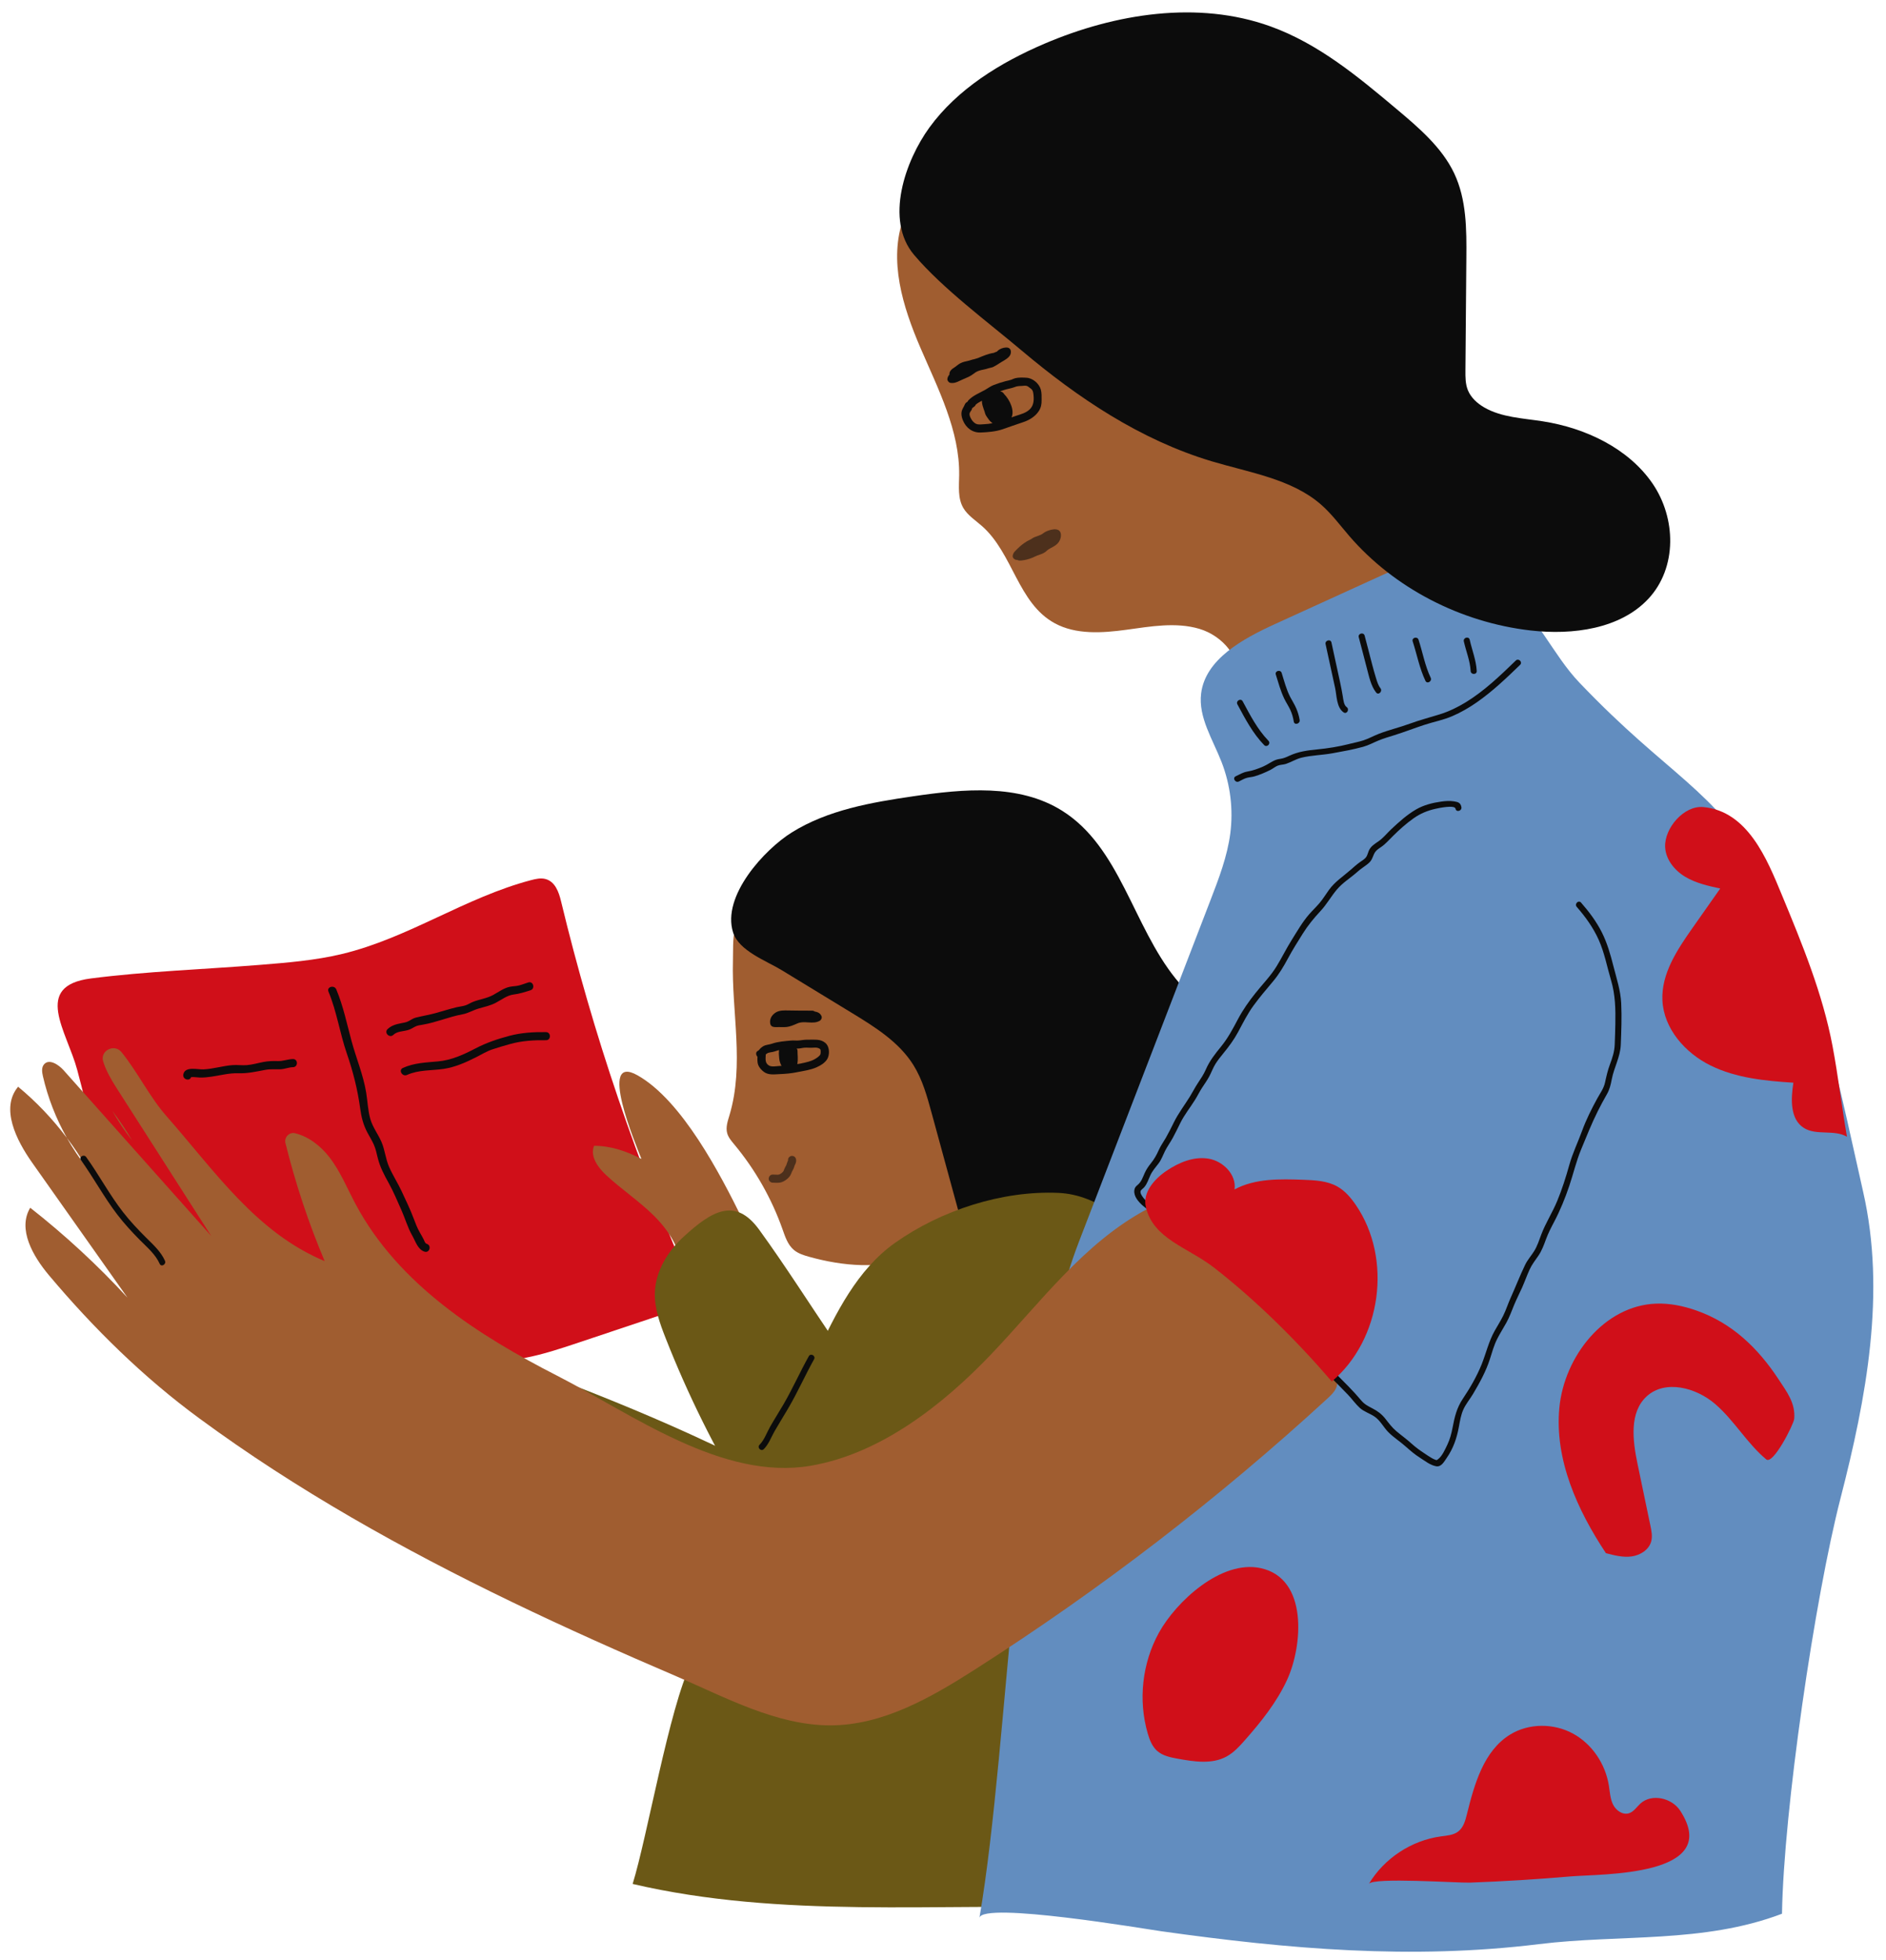
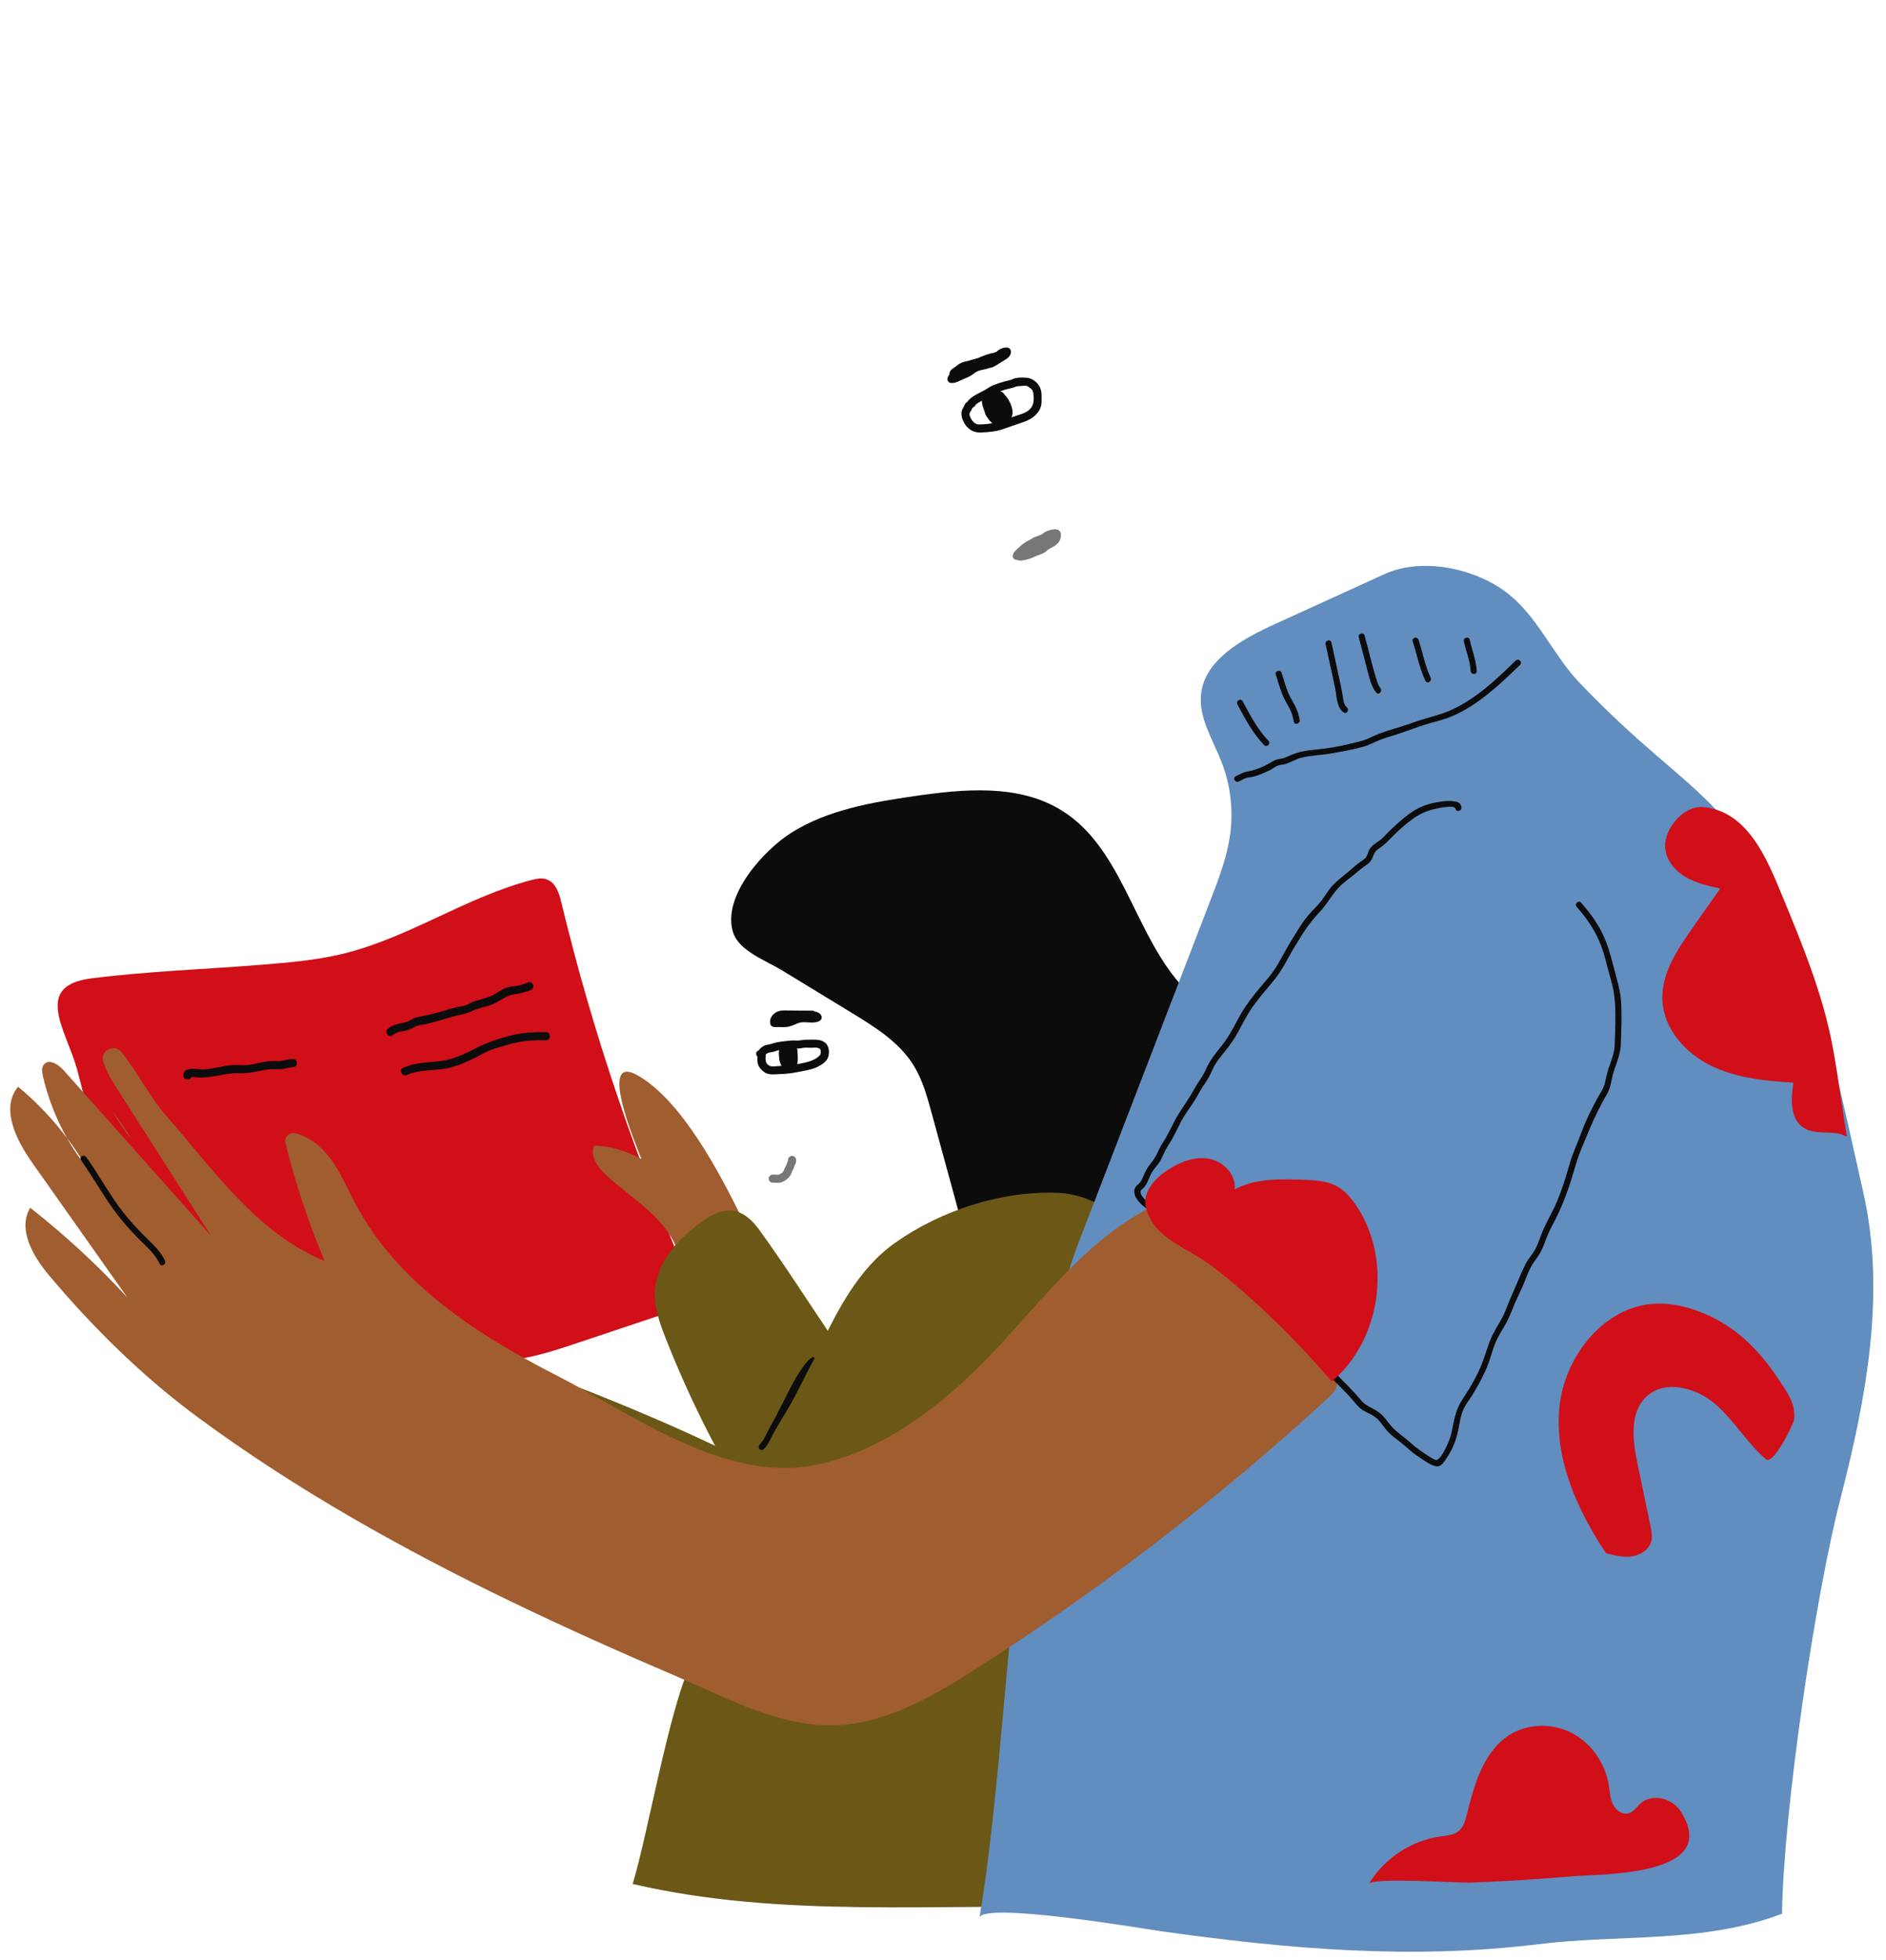
<svg xmlns="http://www.w3.org/2000/svg" height="363.2" preserveAspectRatio="xMidYMid meet" version="1.0" viewBox="-1.9 -2.3 349.7 363.2" width="349.7" zoomAndPan="magnify">
  <g id="change1_1">
    <path d="M46.229,176.536c5.138-0.412,10.304-0.829,15.291-2.025c12.322-2.955,22.815-10.473,35.058-13.688 c0.845-0.222,1.743-0.423,2.594-0.222c1.846,0.438,2.546,2.435,2.954,4.128c5.918,24.574,14.119,48.695,24.486,72.023 c0.35,0.787,0.676,1.759,0.086,2.417c-0.295,0.328-0.754,0.489-1.192,0.635c-6.676,2.234-13.352,4.467-20.027,6.701 c-3.304,1.106-6.623,2.215-10.069,2.875c-5.523,1.059-11.227,0.939-16.871,0.814c-14.32-0.316-28.64-0.633-42.96-0.949 c-1.94-0.043-4.046-0.141-5.524-1.282c-0.801-0.619-1.32-1.479-1.803-2.327c-8.811-15.461-11.346-32.928-15.833-49.643 c-1.921-7.158-8.333-15.556,2.544-16.948C25.273,177.724,35.855,177.368,46.229,176.536z" fill="#D00F19" />
  </g>
  <g id="change2_1">
    <path d="M108.259,210.059c-0.808,1.919,0.689,3.995,2.211,5.416c2.825,2.639,6.084,4.789,8.835,7.504 s5.039,6.204,5.168,10.068c3.568-2.528,7.135-5.057,10.703-7.585c0.342-0.242,0.711-0.527,0.782-0.94 c0.056-0.327-0.093-0.649-0.24-0.947c-4.034-8.183-11.139-21.906-19.405-26.574c-7.464-4.215-0.342,12.82,0.721,15.494 C114.291,211.071,111.399,210.074,108.259,210.059z" fill="#A05D30" />
  </g>
  <g id="change3_1">
    <path d="M152.726,246.048c0.388,0.572,0.786,1.172,0.872,1.857c0.096,0.769-0.216,1.523-0.521,2.235 c-3.767,8.793-7.533,17.586-11.3,26.379c-0.288,0.672-0.617,1.392-1.256,1.748c-1.477,0.824-3.083-0.82-3.963-2.265 c-5.877-9.652-10.919-19.812-15.052-30.33c-1.065-2.71-2.084-5.531-1.981-8.44c0.141-3.974,2.402-7.635,5.336-10.32 c5.142-4.705,9.54-7.457,14.022-1.276C143.702,232.28,148.12,239.256,152.726,246.048z" fill="#6B5816" />
  </g>
  <g id="change2_2">
-     <path d="M133.359,204.391c-0.328,1.096-0.731,2.254-0.421,3.355c0.219,0.778,0.766,1.413,1.283,2.033 c3.892,4.666,6.946,10.029,8.972,15.757c0.488,1.38,0.966,2.856,2.08,3.806c0.797,0.68,1.83,1.006,2.839,1.288 c6.298,1.755,13.171,2.355,19.283,0.034c5.915-2.247,10.498-6.954,14.876-11.523c1.128-1.177,2.267-2.369,3.069-3.788 c0.777-1.376,1.21-2.919,1.88-4.35c1.645-3.51,4.627-6.184,6.874-9.342c2.247-3.158,3.753-7.416,1.987-10.866 c-1.927-3.765-7.776-4.679-10.761-1.682c-1.501,1.507-2.25,3.682-3.907,5.017c-3.368,2.715-8.581,0.535-11.355-2.785 s-4.289-7.6-7.335-10.672c-3.545-3.575-8.632-5.016-13.329-6.833c-3.59-1.389-7.68-6.039-11.259-6.57 c-4.637-0.688-4.035,4.997-4.134,8.499C133.737,185.287,136.154,195.053,133.359,204.391z" fill="#A05D30" />
-   </g>
+     </g>
  <g id="change4_22">
    <path d="M144.905,151.989c6.702-4.178,14.726-5.564,22.541-6.708c9.347-1.368,19.59-2.337,27.593,2.683 c10.725,6.728,13.109,21.264,21.051,31.124c3.107,3.858,7.256,7.327,8.152,12.199c0.347,1.888,0.165,3.869,0.747,5.699 c0.676,2.127,2.298,3.798,3.461,5.703c1.163,1.905,1.827,4.476,0.527,6.291c-1.378,1.925-4.132,2.004-6.419,2.614 c-6.473,1.727-10.645,8.721-17.221,10.002c-2.951,0.575-5.978-0.101-8.961-0.471c-6.798-0.843-13.79-0.068-20.238,2.242 c-1.769-6.474-3.537-12.948-5.306-19.422c-0.836-3.059-1.693-6.169-3.375-8.857c-2.672-4.272-7.13-7.044-11.433-9.666 c-4.332-2.64-8.664-5.28-12.997-7.92c-2.839-1.73-7.917-3.554-8.998-6.979C131.885,163.734,139.893,155.113,144.905,151.989z" fill="#0C0C0C" />
  </g>
  <g id="change3_2">
    <path d="M194.363,218.791c-10.437-0.463-21.775,3.223-30.304,9.257c-7.014,4.963-11.002,13.059-14.649,20.839 c-3.146,6.713-6.248,13.446-9.306,20.199c-3.688-0.671-7.105-2.345-10.498-3.939c-18.371-8.632-37.538-15.429-56.669-22.212 c-5.074,5.764-10.149,11.528-15.223,17.293c18.511,12.728,37.093,25.498,57.153,35.612c3.77,1.901,7.639,3.739,10.818,6.517 c0.443,0.387,0.89,0.822,1.049,1.389c0.216,0.772-0.153,1.575-0.507,2.295c-4.04,8.205-8.11,32.095-10.823,40.829 c27.585,6.455,56.45,3.532,84.766,4.432c0.308-6.923,0.65-22.578,0.957-29.501c0.699-15.72,2.735-31.96,6.208-47.545 c3.043-13.652,13.341-30.595,4.712-43.64C208.125,224.681,201.8,219.121,194.363,218.791z" fill="#6B5816" />
  </g>
  <g id="change2_3">
-     <path d="M165.627,38.141c-2.808,7.814-0.148,16.383,3.142,24.029s7.29,15.367,7.179,23.616 c-0.028,2.066-0.286,4.269,0.779,6.075c0.81,1.373,2.257,2.282,3.472,3.357c5.744,5.085,6.637,14.27,13.458,17.991 c3.931,2.145,8.805,1.829,13.301,1.213c4.495-0.616,9.165-1.456,13.501-0.18c4.336,1.276,8.081,5.557,6.759,9.652 c2.372,4.242,9.285,3.891,14.063,2.243c11.166-3.852,21.326-10.265,29.357-18.529c0.61-0.628,1.241-1.339,1.274-2.19 c0.028-0.712-0.374-1.372-0.803-1.959c-4.404-6.023-12.499-8.566-18.048-13.681c-1.086-1.001-2.097-2.143-2.524-3.517 c-0.498-1.605-0.142-3.328,0.33-4.94c1.502-5.13,4.164-10.037,4.454-15.352s-2.906-11.413-8.508-12.084 c-4.157-0.498-8.124,2.223-10.273,5.613c-2.15,3.39-2.904,7.375-3.865,11.219c-0.337,1.348-0.914,2.906-2.326,3.29 c-0.616,0.168-1.276,0.066-1.904-0.06c-17.38-3.483-26.606-22.575-43.306-28.297C178.565,43.4,170.964,42.401,165.627,38.141z" fill="#A05D30" />
-   </g>
+     </g>
  <g id="change5_1">
    <path d="M254.835,104.099c-6.752,3.077-13.504,6.154-20.256,9.231c-6.092,2.776-12.982,6.556-13.767,12.891 c-0.549,4.429,2.171,8.543,3.796,12.73c1.632,4.206,2.188,8.778,1.61,13.223c-0.554,4.257-2.118,8.331-3.671,12.362 c-8.13,21.102-16.261,42.203-24.391,63.305c-12.215,31.702-12.747,92.029-18.452,125.324c0.533-3.083,30.95,2.087,33.71,2.474 c23.532,3.299,46.364,5.303,70.05,2.388c15.103-1.858,30.421-0.08,45.052-5.631c0.31-19.142,6.061-58.408,10.853-77.012 s8.462-38.077,4.193-56.794c-3.451-15.13-9.315-44.718-17.61-58.074c-10.813-17.409-18.163-18.666-34.992-36.287 c-5.006-5.241-7.786-12.466-13.737-16.875C271.273,102.947,261.65,100.993,254.835,104.099z" fill="#628DBF" />
  </g>
  <g id="change4_23">
-     <path d="M170.443,21.317c5.155-7.076,13.063-11.999,21.362-15.535c13.087-5.576,28.412-8.032,41.829-3.204 c8.917,3.208,16.255,9.317,23.38,15.302c4.158,3.492,8.434,7.133,10.71,11.924c2.313,4.869,2.31,10.395,2.265,15.73 c-0.057,6.931-0.115,13.862-0.172,20.793c-0.01,1.257-0.014,2.55,0.469,3.722c0.555,1.346,1.714,2.409,3.02,3.165 c3.2,1.852,7.141,1.994,10.846,2.571c8.027,1.25,15.901,5.059,20.33,11.49s4.626,15.649-0.745,21.407 c-5.2,5.576-14.008,6.767-21.828,5.871c-13.021-1.492-25.335-7.899-33.61-17.49c-1.727-2.002-3.296-4.146-5.311-5.893 c-5.424-4.703-13.176-5.87-20.202-7.971c-13.261-3.965-24.869-11.779-35.238-20.52c-6.408-5.402-14.625-11.458-19.953-17.729 C162.07,38.442,165.978,27.444,170.443,21.317z" fill="#0C0C0C" />
-   </g>
+     </g>
  <g id="change2_4">
    <path d="M3.705,221.544c-2.38,3.961,0.482,8.946,3.449,12.485c8.268,9.835,17.546,18.961,27.922,26.567 c18.061,13.282,37.705,24.252,57.871,33.981c10.098,4.872,20.343,9.434,30.649,13.848c8.959,3.837,18.431,9.04,28.411,9.055 c9.744,0.015,18.675-5.121,26.883-10.362c23.224-14.82,45.152-31.657,65.439-50.303c0.798-0.738,1.657-1.596,1.717-2.681 c0.045-1.069-0.693-1.988-1.401-2.786c-10.527-11.958-20.467-21.07-33.992-29.474c-11.627,6.235-19.684,17.305-28.797,26.854 c-8.863,9.287-20.456,18.421-33.442,20.638c-16.427,2.803-33.127-9.593-47.022-16.696c-14.562-7.443-29.388-16.907-37.324-31.73 c-1.596-2.982-2.862-6.16-4.94-8.825c-1.612-2.048-3.841-3.795-6.341-4.383c-1.054-0.241-2.018,0.753-1.762,1.822 c1.852,7.47,4.277,14.805,7.274,21.883c-12.756-5.331-20.422-16.763-29.338-26.883c-3.125-3.547-5.326-8.14-8.33-11.847 c-1.326-1.637-4.022-0.282-3.399,1.73c0.523,1.691,1.487,3.362,2.436,4.846c5.859,9.157,11.732,18.329,17.591,27.486 c-9.127-10.241-18.254-20.482-27.38-30.724c-0.964-1.069-2.696-2.169-3.615-1.069c-0.497,0.572-0.377,1.431-0.211,2.169 c0.919,4.006,2.425,7.862,4.443,11.446c1.325,1.747,2.56,3.584,3.66,5.482c-1.355-1.732-2.575-3.569-3.66-5.482 c-2.636-3.494-5.663-6.687-9.036-9.473c-3.313,3.961-0.361,9.88,2.621,14.097c5.889,8.329,11.762,16.657,17.651,24.986 C16.19,232.177,10.151,226.604,3.705,221.544z" fill="#A05D30" />
  </g>
  <g id="change2_5">
    <path d="M18.929,203.588c1.326,1.757,2.559,3.584,3.67,5.484C21.232,207.346,20.011,205.507,18.929,203.588z" fill="#A05D30" />
  </g>
  <g id="change4_8">
-     <path d="M60.457,181.082c1.289,3.091,1.956,6.346,2.827,9.565c0.862,3.188,2.169,6.259,2.709,9.536 c0.27,1.635,0.319,3.338,0.778,4.936c0.435,1.514,1.442,2.792,2.062,4.229c0.64,1.484,0.757,3.132,1.405,4.614 c0.673,1.54,1.61,2.978,2.324,4.508c0.788,1.688,1.606,3.372,2.26,5.118c0.327,0.873,0.643,1.707,1.111,2.518 c0.252,0.436,0.506,0.871,0.73,1.323c0.141,0.284,0.23,0.707,0.571,0.809c0.926,0.278,0.531,1.732-0.4,1.452 c-1.268-0.381-1.69-1.932-2.292-2.978c-0.859-1.495-1.326-3.197-2.028-4.769c-0.75-1.679-1.472-3.418-2.367-5.025 c-0.847-1.521-1.58-2.899-2.003-4.603c-0.208-0.84-0.378-1.693-0.735-2.486c-0.338-0.751-0.776-1.453-1.166-2.178 c-0.777-1.446-1.138-2.887-1.358-4.508c-0.475-3.51-1.324-6.841-2.478-10.191c-1.303-3.782-1.856-7.757-3.403-11.469 C58.632,180.589,60.089,180.199,60.457,181.082L60.457,181.082z" fill="#0C0C0C" />
-   </g>
+     </g>
  <g id="change4_9">
    <path d="M96.461,181.24c-1.053,0.332-2.029,0.651-3.129,0.784c-1.21,0.146-2.251,0.987-3.316,1.54 c-1.014,0.528-2.074,0.745-3.162,1.059c-1.063,0.307-1.927,0.877-3.036,1.079c-2.471,0.451-4.819,1.486-7.298,1.908 c-0.533,0.091-1.014,0.132-1.496,0.393c-0.439,0.237-0.812,0.478-1.298,0.616c-0.894,0.253-1.99,0.207-2.697,0.887 c-0.699,0.672-1.765-0.392-1.065-1.065c0.703-0.675,1.566-0.909,2.501-1.09c0.464-0.09,0.949-0.159,1.374-0.379 c0.462-0.239,0.846-0.538,1.362-0.667c1.209-0.304,2.439-0.498,3.649-0.83c1.325-0.364,2.643-0.792,3.98-1.107 c0.531-0.125,1.091-0.161,1.608-0.341c0.484-0.169,0.916-0.465,1.395-0.651c1.242-0.483,2.523-0.621,3.712-1.268 c0.964-0.524,1.951-1.27,3.039-1.503c0.575-0.123,1.163-0.107,1.737-0.255c0.589-0.152,1.158-0.38,1.738-0.563 C96.987,179.496,97.384,180.949,96.461,181.24L96.461,181.24z" fill="#0C0C0C" />
  </g>
  <g id="change4_5">
    <path d="M99.337,190.495c-2.194-0.032-4.452,0.098-6.584,0.69c-1.12,0.311-2.26,0.64-3.361,1.007 c-1.042,0.347-1.99,0.935-2.966,1.43c-1.925,0.976-3.933,1.877-6.085,2.19c-2.271,0.33-4.632,0.149-6.771,1.118 c-0.876,0.397-1.643-0.901-0.76-1.3c2.075-0.939,4.261-1.003,6.493-1.206c2.502-0.228,4.764-1.262,6.966-2.411 c2.004-1.046,4.071-1.742,6.256-2.325c2.218-0.592,4.534-0.73,6.813-0.697C100.305,189.003,100.308,190.509,99.337,190.495 L99.337,190.495z" fill="#0C0C0C" />
  </g>
  <g id="change4_25">
    <path d="M52.425,195.494c-0.784,0.012-1.519,0.349-2.307,0.383c-0.958,0.042-1.842-0.07-2.799,0.109 c-1.71,0.321-3.274,0.691-5.028,0.63c-1.631-0.057-3.301,0.382-4.915,0.625c-0.747,0.112-1.5,0.197-2.256,0.168 c-0.675-0.026-1.397-0.195-2.048,0.046c0.175-0.175,0.351-0.351,0.526-0.526c-0.019,0.106-0.038,0.213-0.057,0.319 c-0.17,0.953-1.621,0.549-1.452-0.4c0.281-1.576,2.604-0.9,3.735-0.949c1.821-0.078,3.59-0.655,5.397-0.789 c0.888-0.066,1.776,0.075,2.664,0.003c1.028-0.084,2.024-0.388,3.035-0.579c0.911-0.173,1.777-0.203,2.701-0.173 c0.967,0.031,1.845-0.358,2.806-0.373C53.394,193.973,53.395,195.479,52.425,195.494L52.425,195.494z" fill="#0C0C0C" />
  </g>
  <g id="change4_17">
    <path d="M178.326,73.388c0,0,0.015-0.015,0.03-0.03c0-0.015,0.015-0.015,0.015-0.015c0-0.03,0-0.045,0.015-0.06 C178.371,73.298,178.326,73.373,178.326,73.388z" fill="#0C0C0C" />
  </g>
  <g id="change4_1">
    <path d="M181.94,75.979c0.015,0.03,0.03,0.045,0.06,0.075c0.03,0.03,0.06,0.06,0.105,0.09 c0.015,0,0.03,0,0.045-0.015C182.076,76.084,182,76.039,181.94,75.979z" fill="#0C0C0C" />
  </g>
  <g id="change4_20">
    <path d="M176.654,75.633c0.587,1.416,1.792,2.304,3.343,2.229c1.34-0.06,2.681-0.166,3.961-0.587 c1.28-0.437,2.545-0.904,3.84-1.325c1.16-0.377,2.274-1.054,2.937-2.093c0.392-0.617,0.512-1.265,0.497-1.988 c0-0.648,0.03-1.355-0.151-1.988c-0.316-1.099-1.491-2.109-2.651-2.169c-0.633-0.045-1.476-0.075-2.109,0.09 c-0.241,0.06-0.452,0.181-0.693,0.271c-0.346,0.121-0.708,0.181-1.069,0.271c-0.738,0.196-1.506,0.437-2.229,0.723 c-0.587,0.226-1.054,0.602-1.596,0.904c-1.054,0.587-2.274,1.054-3.102,1.958c-0.045,0.06-0.09,0.121-0.105,0.196 c-0.181,0.121-0.361,0.226-0.482,0.437c-0.136,0.271-0.241,0.542-0.407,0.813C176.217,74.111,176.338,74.88,176.654,75.633z M183.582,70.211c0.377-0.135,0.768-0.256,1.145-0.361c0.497-0.136,0.994-0.211,1.461-0.392c0.467-0.196,0.828-0.211,1.325-0.226 c0.286,0,0.648-0.09,0.919-0.015c0.241,0.045,0.407,0.226,0.602,0.361c0.437,0.286,0.587,0.497,0.663,1.039 c0.136,1.039,0.151,2.139-0.633,2.922c-0.738,0.723-1.687,0.934-2.636,1.25c-0.256,0.09-0.527,0.181-0.783,0.271 c0.241-0.467,0.241-1.039,0.136-1.551c-0.166-0.843-0.587-1.657-1.114-2.334c-0.09-0.121-0.211-0.241-0.316-0.361 c-0.015,0-0.03-0.015-0.03-0.03c-0.06-0.105-0.151-0.211-0.241-0.301c-0.12-0.12-0.271-0.196-0.407-0.211 C183.642,70.241,183.612,70.226,183.582,70.211z M177.904,74.247c0.075-0.241,0.271-0.407,0.377-0.633 c0.015-0.075,0.045-0.181,0.075-0.256c-0.015,0.015-0.03,0.03-0.03,0.03c0-0.015,0.045-0.09,0.06-0.105 c-0.015,0.015-0.015,0.03-0.015,0.06c0.135-0.136,0.316-0.211,0.452-0.346c0.105-0.105,0.166-0.196,0.196-0.301 c0.346-0.301,0.738-0.512,1.145-0.723c0,0.105,0,0.211,0.015,0.301c0.015,0.211,0.06,0.422,0.12,0.633 c0.045,0.12,0.075,0.226,0.105,0.331c0.03,0.121,0.06,0.226,0.105,0.331c0,0.015,0.015,0.03,0.015,0.045 c0.03,0.06,0.045,0.121,0.075,0.181c0,0,0,0.03,0.015,0.075c0.015,0.03,0.03,0.06,0.03,0.06c0.015,0.015,0.015,0.015,0.015,0.03 c0.03,0.121,0.045,0.226,0.09,0.331c0.075,0.286,0.226,0.512,0.392,0.753c0.241,0.346,0.467,0.693,0.798,0.934 c0.06,0.06,0.135,0.105,0.211,0.151c-0.015,0.015-0.03,0.015-0.045,0.015c-0.497,0.09-0.994,0.166-1.521,0.181 c-0.467,0.015-0.979,0.121-1.431-0.045c-0.482-0.196-0.843-0.633-1.069-1.099C177.949,74.895,177.799,74.563,177.904,74.247z" fill="#0C0C0C" />
  </g>
  <g id="change4_7">
    <path d="M173.762,67.937c-0.045,0.286,0.256,0.678,0.557,0.723c0.633,0.105,1.145-0.09,1.717-0.377 c0.527-0.256,1.069-0.467,1.596-0.708c0.512-0.226,0.919-0.557,1.371-0.874c0.392-0.256,0.994-0.422,1.446-0.497 c0.346-0.06,0.633-0.151,0.964-0.256c0.286-0.09,0.572-0.105,0.858-0.241c0.527-0.256,1.039-0.617,1.536-0.919 c0.813-0.497,1.928-1.009,1.702-2.124c-0.045-0.241-0.286-0.482-0.527-0.527c-0.512-0.09-1.039,0.06-1.506,0.301 c-0.211,0.12-0.361,0.256-0.527,0.422c0,0-0.015,0-0.015,0.015c-0.075,0.03-0.166,0.06-0.241,0.09 c-0.121,0.045-0.241,0.09-0.362,0.151h-0.015c0,0-0.015,0-0.03,0c-0.979,0.151-1.943,0.572-2.862,0.949 c-0.271,0.075-0.527,0.151-0.798,0.241c-0.015,0-0.015,0-0.03,0c-0.045,0.015-0.105,0.015-0.151,0.03 c-0.241,0.06-0.452,0.151-0.693,0.211c-0.572,0.136-1.084,0.211-1.611,0.497c-0.422,0.211-0.738,0.557-1.13,0.798 c-0.392,0.241-0.708,0.482-0.843,0.934c-0.03,0.12-0.045,0.226-0.015,0.331C173.958,67.349,173.807,67.56,173.762,67.937z" fill="#0C0C0C" />
  </g>
  <g id="change4_24" opacity=".56">
    <path d="M185.871,100.724c-0.045,0.407,0.392,0.753,0.753,0.753c0.03,0,0.06,0,0.075-0.015 c0,0.015,0.015,0.015,0.015,0.015c0.241,0.136,0.527,0.136,0.798,0.105c0.663-0.075,1.355-0.241,1.973-0.497 c0.301-0.121,0.602-0.286,0.904-0.407c0.301-0.121,0.617-0.211,0.919-0.331c0.346-0.151,0.633-0.331,0.904-0.587 c0.226-0.211,0.452-0.331,0.723-0.482c0.587-0.301,1.145-0.602,1.521-1.175c0.286-0.422,0.452-1.069,0.316-1.581 c-0.286-1.19-2.108-0.633-2.846-0.241c-0.286,0.151-0.497,0.377-0.798,0.512c-0.316,0.135-0.633,0.271-0.964,0.377 c-0.377,0.121-0.663,0.301-0.979,0.512c-0.211,0.136-0.467,0.211-0.678,0.346c-0.587,0.361-1.145,0.783-1.642,1.28 C186.443,99.745,185.946,100.076,185.871,100.724z" fill="#0C0C0C" />
  </g>
  <g id="change4_19">
    <path d="M138.55,193.558c-0.015,0.512-0.045,1.039,0.135,1.521c0.196,0.497,0.633,0.979,1.069,1.295 c0.813,0.602,1.883,0.452,2.831,0.407c1.16-0.045,2.259-0.136,3.389-0.377c1.205-0.241,2.395-0.392,3.539-0.889 c0.783-0.346,1.852-0.994,2.139-1.883c0.286-0.843,0.196-2.033-0.512-2.636c-0.919-0.768-1.958-0.572-3.087-0.602 c-0.602-0.015-1.115,0.06-1.702,0.136c-0.527,0.075-1.084-0.03-1.611,0.03c-1.205,0.12-2.334,0.181-3.479,0.572 c-0.542,0.196-1.114,0.181-1.627,0.467c-0.196,0.12-0.377,0.256-0.542,0.407c-0.121,0.121-0.286,0.377-0.407,0.422 C138.159,192.669,138.234,193.226,138.55,193.558z M140.087,193.136c0.075-0.06,0.136-0.135,0.226-0.181 c0.407-0.256,0.919-0.211,1.355-0.361c0.467-0.166,0.858-0.286,1.355-0.361c0.527-0.075,1.069-0.075,1.612-0.151 c0.482-0.06,0.964-0.045,1.446-0.045c0.391,0,0.753-0.12,1.145-0.151c0.482-0.045,0.979,0.03,1.461,0 c0.392-0.015,0.813-0.075,1.175,0.075c0.377,0.151,0.407,0.271,0.407,0.633c-0.015,0.346,0.015,0.542-0.241,0.783 c-0.572,0.557-1.25,0.873-2.018,1.099c-1.762,0.482-3.615,0.723-5.422,0.798c-0.557,0.03-1.386,0.211-1.913-0.09 C139.891,194.717,140.057,193.919,140.087,193.136z" fill="#0C0C0C" />
  </g>
  <g id="change4_21">
    <path d="M142.526,192.699c-0.015,0.151-0.015,0.316,0,0.482c0.045,0.512,0.045,1.024,0.241,1.521 c0.151,0.407,0.346,0.843,0.678,1.13c0.286,0.256,0.633,0.377,1.009,0.286c0.105-0.015,0.196-0.06,0.286-0.121 c0.271-0.045,0.527-0.181,0.708-0.392c0.075-0.03,0.136-0.09,0.196-0.151c0.181-0.181,0.271-0.422,0.316-0.663 c0.135-0.768,0.015-1.536,0.015-2.319c0-0.377-0.286-0.678-0.633-0.738c-0.075-0.105-0.196-0.181-0.331-0.241 c-0.256-0.105-0.497-0.105-0.708-0.015c-0.015-0.03-0.045-0.045-0.06-0.06c-0.226-0.166-0.452-0.271-0.738-0.196 c-0.151,0.045-0.301,0.151-0.407,0.286c-0.166,0.06-0.316,0.181-0.407,0.316C142.526,192.112,142.526,192.398,142.526,192.699z" fill="#0C0C0C" />
  </g>
  <g id="change4_16">
    <path d="M140.93,187.488c0.045,0.256,0.286,0.482,0.527,0.527c0.361,0.09,0.723,0.045,1.099,0.045 c0.392,0,0.798,0.03,1.205,0c0.798-0.045,1.491-0.377,2.199-0.678c1.31-0.572,2.877,0.241,4.127-0.482 c0.271-0.151,0.467-0.542,0.346-0.843c-0.226-0.572-0.723-0.798-1.295-0.889c-0.105-0.09-0.256-0.151-0.452-0.151 c-1.672,0-3.344-0.015-5.015-0.045c-0.768,0-1.461,0.105-2.048,0.617C141.05,186.072,140.764,186.765,140.93,187.488z" fill="#0C0C0C" />
  </g>
  <g id="change4_10" opacity=".56">
    <path d="M145.721,212.686c0.028,0.321-0.069,0.609-0.213,0.891c-0.027,0.052-0.055,0.102-0.08,0.155 c0.07-0.151-0.013,0.056-0.023,0.09c-0.04,0.13-0.078,0.259-0.129,0.386c-0.063,0.157-0.135,0.299-0.22,0.445 c-0.035,0.061-0.066,0.129-0.105,0.187c-0.024,0.05-0.02,0.036,0.013-0.041c-0.015,0.037-0.029,0.073-0.042,0.111 c-0.119,0.322-0.234,0.611-0.451,0.88c-0.357,0.441-0.849,0.793-1.378,0.995c-0.546,0.208-1.146,0.12-1.714,0.116 c-0.394-0.003-0.771-0.344-0.753-0.753c0.018-0.406,0.331-0.756,0.753-0.753c0.242,0.002,0.484,0.02,0.726,0.022 c0.093,0.001,0.264,0.028,0.347-0.012c-0.088,0.014-0.104,0.016-0.048,0.007c0.03-0.005,0.059-0.01,0.089-0.017 c0.051-0.012,0.1-0.028,0.15-0.044c0.132-0.042-0.082,0.048-0.003,0.001c0.049-0.029,0.102-0.052,0.151-0.081 c0.042-0.025,0.083-0.051,0.123-0.078c0.061-0.041,0.147-0.08,0.037-0.021c0.093-0.05,0.183-0.155,0.258-0.229 c0.032-0.032,0.063-0.064,0.094-0.098c0.02-0.022,0.102-0.15,0.061-0.069c-0.046,0.091,0.023-0.054,0.034-0.072 c0.092-0.158-0.047,0.142,0.014-0.031c0.036-0.101,0.072-0.203,0.113-0.302c0.06-0.148,0.122-0.288,0.201-0.425 c0.03-0.053,0.063-0.105,0.092-0.158c0.012-0.022,0.112-0.205,0.029-0.034c0.12-0.247,0.162-0.53,0.281-0.781 c0.025-0.053,0.053-0.103,0.08-0.155c0.011-0.021,0.022-0.043,0.033-0.065c0.025-0.053,0.015-0.028-0.031,0.076 c0.005-0.014,0.009-0.028,0.014-0.042c0.018-0.078,0.017-0.057-0.003,0.065c0.001,0-0.004-0.16-0.005-0.165 c-0.034-0.393,0.371-0.77,0.753-0.753C145.405,211.952,145.684,212.264,145.721,212.686L145.721,212.686z" fill="#0C0C0C" />
  </g>
  <g id="change4_15">
    <path d="M267.985,147.594c-0.136-0.761-3.134-0.124-3.738,0.013c-1.478,0.336-2.778,0.867-4.024,1.745 c-1.358,0.957-2.627,2.094-3.807,3.262c-0.566,0.56-1.107,1.149-1.708,1.672c-0.693,0.603-1.471,0.842-1.861,1.749 c-0.327,0.761-0.413,1.187-1.082,1.737c-0.624,0.513-1.32,0.923-1.921,1.465c-1.256,1.133-2.769,2.031-3.862,3.329 c-1.088,1.291-1.89,2.763-3.05,4.004c-1.235,1.322-2.328,2.657-3.289,4.195c-0.928,1.487-1.87,2.964-2.698,4.509 c-0.829,1.547-1.692,3.002-2.826,4.347c-1.226,1.454-2.46,2.905-3.583,4.442c-1.127,1.542-1.959,3.219-2.858,4.895 c-0.779,1.451-1.727,2.722-2.766,3.992c-0.506,0.619-1.006,1.242-1.432,1.92c-0.465,0.74-0.747,1.556-1.156,2.324 c-0.393,0.738-0.883,1.417-1.338,2.116c-0.467,0.716-0.836,1.483-1.287,2.208c-0.915,1.472-1.991,2.788-2.763,4.351 c-0.445,0.901-0.881,1.806-1.36,2.689c-0.462,0.85-1.044,1.637-1.475,2.501c-0.393,0.787-0.644,1.561-1.182,2.271 c-0.555,0.731-1.148,1.378-1.535,2.22c-0.334,0.728-0.575,1.547-1.102,2.167c-0.403,0.474-0.934,0.559-0.624,1.288 c0.336,0.788,1.868,2.419,2.836,2.238c0.71-0.133,1.015,0.955,0.3,1.089c-1.067,0.2-2.059-0.52-2.816-1.193 c-0.782-0.695-1.676-1.685-1.555-2.816c0.052-0.489,0.266-0.725,0.627-1.021c0.694-0.568,0.938-1.387,1.298-2.187 c0.303-0.674,0.697-1.25,1.159-1.824c0.637-0.79,1.046-1.527,1.456-2.45c0.357-0.802,0.876-1.508,1.312-2.267 c0.527-0.92,0.996-1.871,1.464-2.822c0.849-1.725,1.978-3.179,2.985-4.803c0.505-0.815,0.93-1.668,1.46-2.47 c0.549-0.831,1.107-1.648,1.504-2.566c0.691-1.595,1.716-2.888,2.807-4.225c1.296-1.589,2.207-3.323,3.163-5.127 c0.916-1.728,2.03-3.292,3.246-4.82c1.3-1.632,2.801-3.149,3.893-4.933c0.992-1.62,1.822-3.326,2.834-4.936 c1.015-1.615,1.959-3.285,3.219-4.728c0.61-0.698,1.285-1.337,1.888-2.041c0.659-0.771,1.177-1.639,1.769-2.459 c1.131-1.566,2.64-2.503,4.062-3.76c0.559-0.494,1.089-0.971,1.7-1.403c0.365-0.259,0.824-0.519,1.105-0.876 c0.264-0.335,0.35-0.819,0.522-1.216c0.373-0.859,1.087-1.264,1.824-1.777c0.881-0.613,1.575-1.508,2.357-2.24 c1.419-1.327,2.906-2.676,4.596-3.653c1.41-0.815,3.046-1.229,4.649-1.452c0.786-0.109,1.583-0.168,2.371-0.046 c0.776,0.12,1.236,0.271,1.379,1.074C269.201,148.005,268.112,148.31,267.985,147.594L267.985,147.594z" fill="#0C0C0C" />
  </g>
  <g id="change4_26">
    <path d="M291.256,164.989c1.473,1.684,2.825,3.476,3.837,5.479c1.014,2.006,1.618,4.142,2.169,6.312 c0.588,2.317,1.325,4.479,1.441,6.887c0.123,2.55,0.019,5.11-0.08,7.659c-0.089,2.282-1.246,4.195-1.669,6.397 c-0.192,1.002-0.39,1.884-0.903,2.78c-0.6,1.048-1.159,2.077-1.699,3.158c-1.152,2.307-2.081,4.669-3.07,7.047 c-0.921,2.216-1.453,4.549-2.219,6.819c-0.765,2.265-1.67,4.491-2.785,6.607c-0.572,1.086-1.106,2.113-1.529,3.269 c-0.382,1.044-0.765,2.091-1.395,3.017c-0.582,0.855-1.201,1.628-1.635,2.576c-0.506,1.108-0.908,2.26-1.406,3.372 c-0.481,1.074-1.025,2.12-1.473,3.209c-0.463,1.124-0.853,2.228-1.444,3.298c-0.556,1.006-1.181,1.975-1.699,3.001 c-0.602,1.193-0.944,2.472-1.349,3.738c-0.723,2.26-1.9,4.385-3.106,6.421c-0.584,0.985-1.372,1.906-1.83,2.955 c-0.44,1.006-0.616,2.114-0.813,3.186c-0.38,2.069-1.028,3.969-2.236,5.713c-0.49,0.706-1.01,1.751-1.986,1.568 c-1.106-0.207-2.013-0.96-2.94-1.545c-1.002-0.631-1.843-1.352-2.725-2.137c-1.017-0.906-2.187-1.642-3.155-2.604 c-0.919-0.913-1.49-2.161-2.573-2.906c-0.887-0.61-1.968-0.903-2.771-1.64c-0.782-0.718-1.424-1.639-2.16-2.408 c-1.059-1.106-2.141-2.19-3.224-3.272c-0.515-0.514,0.284-1.313,0.799-0.799c1.664,1.662,3.36,3.307,4.869,5.113 c0.592,0.709,1.259,1.054,2.07,1.47c0.95,0.487,1.724,1.059,2.388,1.902c0.652,0.828,1.231,1.627,2.042,2.313 c0.908,0.767,1.877,1.452,2.758,2.253c0.787,0.715,1.597,1.311,2.487,1.889c0.416,0.27,0.819,0.564,1.252,0.808 c0.212,0.119,0.428,0.242,0.656,0.326c0.401,0.148,0.337,0.115,0.615-0.09c0.733-0.539,1.311-1.857,1.697-2.663 c0.484-1.01,0.762-2.065,0.97-3.16c0.378-1.989,0.769-3.672,1.908-5.367c1.315-1.957,2.583-4.139,3.467-6.329 c0.858-2.127,1.318-4.298,2.465-6.312c0.515-0.906,1.07-1.79,1.538-2.722c0.542-1.081,0.898-2.244,1.396-3.346 c0.914-2.021,1.717-4.112,2.681-6.107c0.446-0.924,1.122-1.668,1.663-2.53c0.603-0.961,0.935-2.043,1.334-3.097 c0.812-2.143,2.077-4.086,2.952-6.21c0.895-2.17,1.611-4.407,2.239-6.668c0.608-2.19,1.605-4.223,2.381-6.354 c0.743-2.039,1.759-4.065,2.801-5.967c0.541-0.987,1.195-1.838,1.442-2.959c0.255-1.161,0.496-2.252,0.915-3.371 c0.451-1.204,0.832-2.349,0.882-3.645c0.05-1.272,0.093-2.545,0.117-3.818c0.052-2.765,0-5.433-0.791-8.101 c-0.746-2.515-1.221-5.128-2.302-7.533c-1.011-2.248-2.442-4.237-4.059-6.086C289.981,165.243,290.776,164.441,291.256,164.989 L291.256,164.989z" fill="#0C0C0C" />
  </g>
  <g id="change4_3">
-     <path d="M149.044,249.629c-1.68,3.002-3.066,6.16-4.813,9.125c-0.828,1.404-1.691,2.781-2.503,4.195 c-0.641,1.116-1.079,2.402-2,3.33c-0.513,0.517-1.312-0.282-0.799-0.799c0.899-0.906,1.344-2.259,1.97-3.355 c0.81-1.418,1.69-2.789,2.509-4.202c1.676-2.889,3.03-5.95,4.661-8.864C148.424,248.424,149.4,248.993,149.044,249.629 L149.044,249.629z" fill="#0C0C0C" />
+     <path d="M149.044,249.629c-1.68,3.002-3.066,6.16-4.813,9.125c-0.828,1.404-1.691,2.781-2.503,4.195 c-0.641,1.116-1.079,2.402-2,3.33c-0.513,0.517-1.312-0.282-0.799-0.799c0.899-0.906,1.344-2.259,1.97-3.355 c1.676-2.889,3.03-5.95,4.661-8.864C148.424,248.424,149.4,248.993,149.044,249.629 L149.044,249.629z" fill="#0C0C0C" />
  </g>
  <g id="change4_18">
    <path d="M14.075,212.144c2.39,3.315,4.306,6.956,6.818,10.184c1.314,1.689,2.793,3.264,4.311,4.77 c1.3,1.289,2.722,2.572,3.483,4.272c0.295,0.658-0.679,1.233-0.975,0.57c-0.796-1.779-2.339-3.063-3.684-4.42 c-1.471-1.486-2.895-3.035-4.169-4.695c-2.472-3.221-4.387-6.821-6.759-10.111C12.674,212.124,13.653,211.559,14.075,212.144 L14.075,212.144z" fill="#0C0C0C" />
  </g>
  <g id="change4_12">
    <path d="M279.952,120.926c-2.529,2.447-5.088,4.892-7.981,6.912c-1.456,1.017-2.996,1.912-4.631,2.61 c-1.673,0.714-3.423,1.037-5.141,1.601c-1.855,0.609-3.672,1.316-5.536,1.903c-0.972,0.306-1.956,0.581-2.9,0.968 c-0.972,0.398-1.899,0.913-2.915,1.193c-1.878,0.517-3.784,0.854-5.698,1.201c-1.887,0.342-3.847,0.363-5.709,0.81 c-1.032,0.248-1.908,0.827-2.903,1.158c-0.513,0.17-1.077,0.129-1.574,0.345c-0.45,0.196-0.84,0.528-1.278,0.752 c-0.925,0.472-1.951,0.906-2.945,1.203c-0.46,0.137-0.934,0.158-1.397,0.271c-0.556,0.136-1.031,0.457-1.546,0.695 c-0.655,0.303-1.23-0.67-0.57-0.975c0.715-0.331,1.339-0.732,2.128-0.867c1.059-0.181,2.007-0.522,2.993-0.953 c0.795-0.347,1.502-0.902,2.305-1.212c0.282-0.109,0.562-0.153,0.859-0.197c0.605-0.089,1.103-0.314,1.654-0.57 c1.681-0.781,3.36-1,5.188-1.179c1.952-0.191,4.02-0.516,5.92-1.009c0.857-0.222,1.748-0.384,2.592-0.655 c0.979-0.314,1.892-0.831,2.85-1.205c1.88-0.735,3.863-1.193,5.759-1.888c1.846-0.677,3.704-1.159,5.575-1.741 c1.698-0.528,3.303-1.306,4.819-2.231c3.454-2.108,6.391-4.94,9.285-7.739C279.676,119.622,280.476,120.42,279.952,120.926 L279.952,120.926z" fill="#0C0C0C" />
  </g>
  <g id="change4_2">
    <path d="M228.514,127.676c1.387,2.569,2.731,5.205,4.782,7.32c0.506,0.522-0.291,1.322-0.799,0.799 c-2.121-2.187-3.525-4.892-4.959-7.549C227.193,127.607,228.168,127.036,228.514,127.676L228.514,127.676z" fill="#0C0C0C" />
  </g>
  <g id="change4_4">
    <path d="M235.748,122.428c0.471,1.501,0.861,3.06,1.588,4.464c0.362,0.699,0.795,1.354,1.106,2.08 c0.299,0.698,0.521,1.421,0.639,2.172c0.111,0.711-0.977,1.017-1.089,0.3c-0.117-0.749-0.329-1.492-0.648-2.182 c-0.332-0.717-0.783-1.37-1.123-2.083c-0.68-1.423-1.091-2.952-1.561-4.452C234.441,122.033,235.531,121.736,235.748,122.428 L235.748,122.428z" fill="#0C0C0C" />
  </g>
  <g id="change4_13">
    <path d="M244.977,116.788c0.531,2.482,1.077,4.961,1.618,7.441c0.185,0.846,0.341,1.685,0.484,2.538 c0.097,0.579,0.183,1.616,0.714,1.988c0.591,0.414,0.027,1.394-0.57,0.975c-1.325-0.929-1.252-3.062-1.564-4.494 c-0.591-2.716-1.191-5.431-1.772-8.149C243.736,116.379,244.825,116.076,244.977,116.788L244.977,116.788z" fill="#0C0C0C" />
  </g>
  <g id="change4_6">
    <path d="M251.129,115.506c0.487,1.776,0.92,3.566,1.393,5.345c0.224,0.84,0.454,1.679,0.711,2.51 c0.197,0.638,0.405,1.361,0.827,1.894c0.446,0.564-0.348,1.369-0.799,0.799c-0.989-1.25-1.322-3.025-1.728-4.528 c-0.514-1.902-0.973-3.819-1.494-5.719C249.848,115.105,250.937,114.805,251.129,115.506L251.129,115.506z" fill="#0C0C0C" />
  </g>
  <g id="change4_14">
    <path d="M261.127,116.275c0.761,2.34,1.189,4.808,2.25,7.043c0.31,0.653-0.663,1.227-0.975,0.57 c-1.106-2.33-1.571-4.874-2.364-7.313C259.813,115.883,260.903,115.586,261.127,116.275L261.127,116.275z" fill="#0C0C0C" />
  </g>
  <g id="change4_11">
    <path d="M270.612,116.275c0.432,1.931,1.198,3.795,1.302,5.79c0.038,0.726-1.092,0.724-1.13,0 c-0.098-1.884-0.853-3.664-1.262-5.49C269.365,115.868,270.453,115.565,270.612,116.275L270.612,116.275z" fill="#0C0C0C" />
  </g>
  <g id="change1_2">
    <path d="M309.646,333.304c-1.55-2.387-5.284-3.242-7.39-1.328c-0.688,0.626-1.215,1.505-2.101,1.791 c-1.163,0.376-2.414-0.503-2.959-1.596c-0.545-1.094-0.593-2.356-0.787-3.563c-0.644-3.996-3.127-7.704-6.689-9.625 c-3.562-1.92-8.144-1.92-11.596,0.193c-4.915,3.009-6.648,9.19-8.033,14.784c-0.291,1.178-0.642,2.445-1.602,3.187 c-0.886,0.685-2.08,0.76-3.19,0.908c-5.477,0.734-10.548,4.071-13.388,8.811c0.759-1.266,16.556-0.157,18.727-0.237 c6.239-0.232,12.473-0.616,18.693-1.152C295.015,344.988,317.605,345.559,309.646,333.304z" fill="#D00F19" />
  </g>
  <g id="change1_3">
    <path d="M312.608,240.579c-2.383-0.835-4.901-1.353-7.425-1.263c-9.604,0.343-17.058,9.769-17.952,19.337 c-0.894,9.568,3.322,18.909,8.638,26.914c1.557,0.407,3.162,0.818,4.758,0.604s3.197-1.207,3.629-2.757 c0.265-0.952,0.065-1.964-0.137-2.932c-0.8-3.836-1.6-7.673-2.4-11.509c-0.897-4.302-1.539-9.478,1.691-12.458 c3.43-3.165,9.164-1.647,12.703,1.395c3.539,3.042,5.899,7.281,9.479,10.275c1.28,1.07,5.109-6.528,5.19-7.52 c0.237-2.905-1.316-4.914-2.901-7.32C324.07,247.557,319.282,242.919,312.608,240.579z" fill="#D00F19" />
  </g>
  <g id="change1_4">
-     <path d="M236.752,309.042c-1.922,4.166-4.829,7.796-7.869,11.233c-1.001,1.132-2.046,2.269-3.374,2.989 c-2.69,1.459-5.976,0.953-8.987,0.407c-1.376-0.249-2.827-0.534-3.871-1.464c-0.923-0.821-1.391-2.031-1.737-3.216 c-1.798-6.168-1.039-13.04,2.064-18.667c3.176-5.759,11.543-13.568,18.873-11.985C240.731,290.257,239.614,302.838,236.752,309.042z" fill="#D00F19" />
-   </g>
+     </g>
  <g id="change1_5">
    <path d="M306.847,154.659c0.09,2.305,1.713,4.329,3.687,5.524c1.973,1.195,4.273,1.706,6.527,2.199 c-1.716,2.44-3.431,4.881-5.147,7.321c-2.836,4.034-5.797,8.472-5.571,13.398c0.241,5.254,4.223,9.764,8.941,12.086 s10.096,2.845,15.345,3.183c-0.475,3.007-0.642,6.748,1.931,8.377c2.328,1.474,5.626,0.243,8.002,1.639 c-0.971-5.579-1.621-11.212-2.669-16.778c-1.832-9.727-5.634-18.953-9.407-28.055c-2.727-6.579-6.302-15.522-14.576-16.271 C310.33,146.959,306.71,151.174,306.847,154.659z" fill="#D00F19" />
  </g>
  <g id="change1_6">
    <path d="M210.558,221.393c-0.615-2.676,1.572-5.174,3.85-6.706c2.291-1.54,5.042-2.689,7.765-2.24 s5.217,2.969,4.837,5.703c3.829-2.057,8.41-1.948,12.754-1.787c2.169,0.08,4.433,0.187,6.323,1.256 c1.409,0.797,2.488,2.069,3.403,3.403c6.823,9.955,4.784,24.951-4.449,32.723c-6.496-7.562-13.97-14.978-21.838-21.102 C218.379,228.89,211.927,227.349,210.558,221.393z" fill="#D00F19" />
  </g>
</svg>